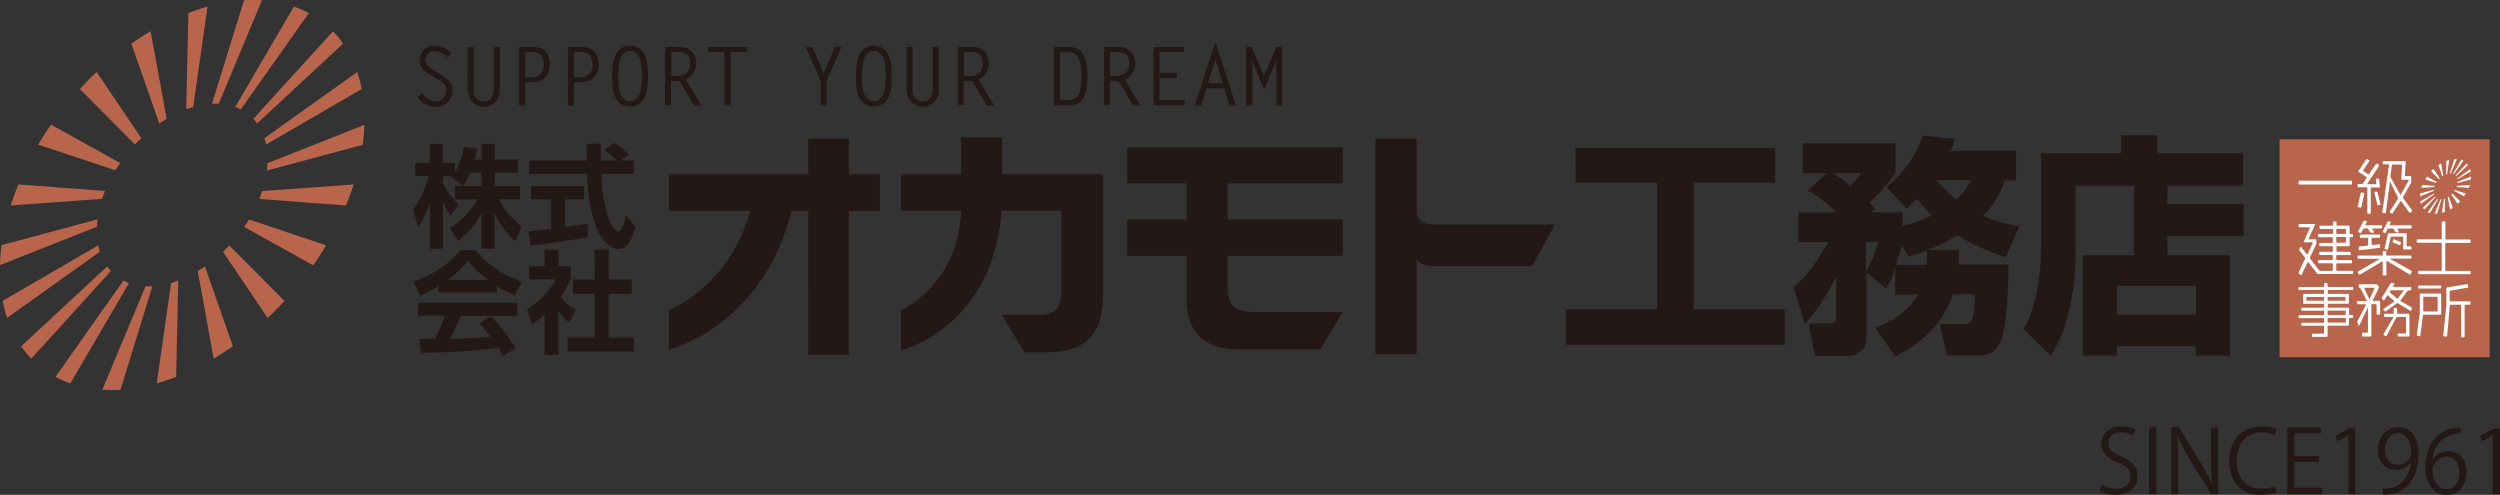
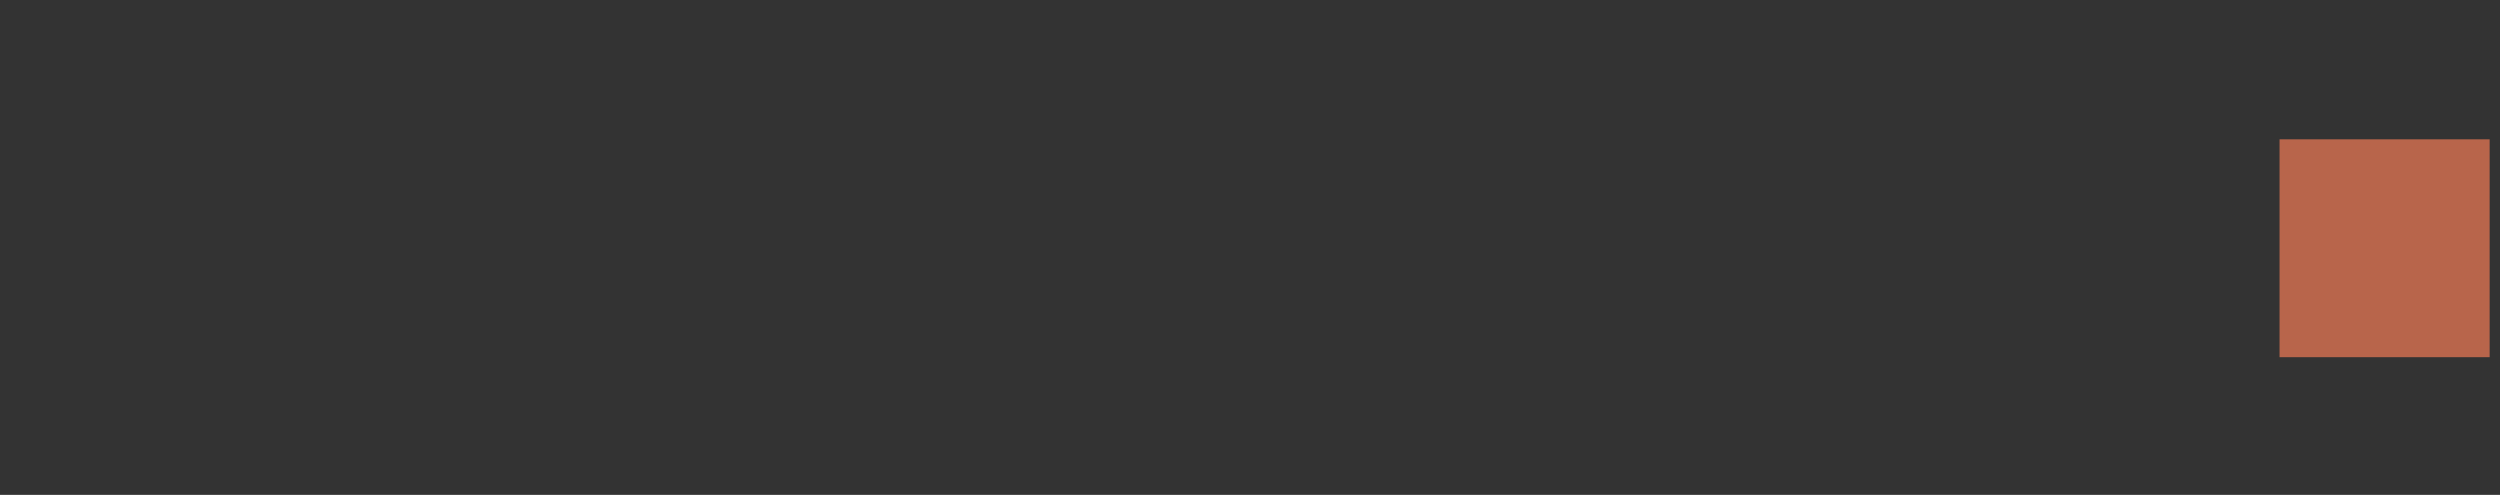
<svg xmlns="http://www.w3.org/2000/svg" data-name="レイヤー 2" width="521.29" height="103.19">
  <rect width="100%" height="100%" fill="#333333" stroke="none" />
  <g data-name="レイヤー 2">
-     <path data-name="パス 16" d="M44.91 21.61h.71l9-21.57C54 0 53.41 0 52.78 0s-1.27 0-1.9.06l-6.67 21.57zm-5.4.93l.77-.23 3-20.94c-.68.19-1.36.39-2 .62s-1.37.47-2 .73l-.45 20.09a4.177 4.177 0 01.68-.27zM34 25.25c.25-.17.51-.32.76-.47L31.39 6.52c-.67.4-1.34.81-2 1.24s-1.33.88-2 1.34l5.82 16.64zm-5.21 4.21l.67-.66L20.15 15c-.6.57-1.2 1.15-1.79 1.75S17.2 18 16.64 18.56l11.51 11.57c.21-.23.42-.45.64-.67zm-4.26 5.31c.17-.26.34-.53.52-.78l-14.4-8c-.47.68-.94 1.37-1.39 2.07s-.88 1.4-1.29 2.1l16.08 5.35c.15-.22.31-.51.48-.74zm-2.95 5.88c.1-.27.21-.55.32-.83L3.83 38.45c-.3.73-.58 1.47-.85 2.2s-.52 1.47-.75 2.19l19.08-1.38zm-1.33 5.89a7.223 7.223 0 01.08-.8l-20 5.37c-.09.7-.17 1.41-.23 2.11S0 54.6 0 55.28l20.2-8c.01-.23.02-.48.05-.74zm.39 5.31q-.09-.35-.15-.69L.55 62.73c.12.62.26 1.22.41 1.82s.33 1.17.52 1.73l19.35-13.79c-.07-.21-.13-.42-.19-.64zm2.1 4.21a6.12 6.12 0 01-.39-.5L4.42 72.2c.32.46.66.91 1 1.34a16.231 16.231 0 001.1 1.24l16.6-18.26c-.12-.15-.25-.3-.38-.46zm3.58 2.7q-.29-.12-.57-.27L11.57 78.58c.5.26 1 .51 1.52.74s1.05.43 1.58.62L26.91 59a6 6 0 01-.59-.24zm4.73.94h-.71l-9 21.57c.62 0 1.24.06 1.87.06s1.27 0 1.91-.06l6.66-21.57zm5.41-.94q-.39.14-.78.24l-3 20.94c.68-.19 1.36-.39 2-.62s1.37-.47 2.05-.73l.44-20.09zm5.54-2.7c-.25.16-.5.32-.76.47l3.32 18.26c.67-.4 1.34-.81 2-1.25s1.32-.87 2-1.33l-5.82-16.64zm5.18-4.21l-.68.66 9.31 13.78c.61-.56 1.2-1.14 1.79-1.74s1.16-1.19 1.72-1.8L47.81 51.18zm4.25-5.31c-.17.26-.34.52-.52.78l14.4 8c.47-.68.94-1.37 1.39-2.07s.88-1.4 1.29-2.1l-16.08-5.39q-.22.39-.48.78zm2.95-5.89c-.1.28-.21.56-.32.83l18.07 1.37c.3-.72.59-1.46.86-2.2s.51-1.46.74-2.18l-19.08 1.37q-.12.4-.27.81zm1.34-5.88a7.252 7.252 0 01-.09.8l20-5.37c.1-.7.18-1.41.24-2.11s.09-1.38.11-2.06l-20.2 8c-.03.23-.04.48-.06.74zm-.4-5.31c.06.22.11.45.16.68l19.93-11.57c-.12-.61-.26-1.22-.41-1.81s-.33-1.17-.52-1.73L55.13 28.82c.07.18.13.42.19.64zm-2.09-4.21c.13.16.26.33.38.5L71.54 9.1c-.32-.45-.66-.9-1-1.34a12.97 12.97 0 00-1.11-1.23L52.82 24.79a2.883 2.883 0 01.41.46zm-3.59-2.71c.2.09.39.18.57.28L64.39 2.73c-.49-.26-1-.51-1.52-.74a16.239 16.239 0 00-1.58-.62L49.05 22.31z" fill="#b8654b" />
-     <path data-name="パス 17" d="M93.36 12a4.18 4.18 0 00-2.64-1.37 1.86 1.86 0 00-2 1.86c0 .64.12 1.22 1.76 2.21l1 .6c2.23 1.37 2.84 2 2.84 3.43a3.31 3.31 0 01-3.58 3.49 4.52 4.52 0 01-3.69-2l1-.78a3.26 3.26 0 002.71 1.69 2.26 2.26 0 002.32-2.25c0-1-.07-1.32-2.22-2.61l-1.1-.66c-1.2-.71-2.25-1.54-2.25-3.06a3 3 0 013.28-3 5.11 5.11 0 013.35 1.52zm10.88-2.22v9a3.29 3.29 0 01-3.37 3.44c-1.32 0-3.38-.75-3.38-4.11V9.78h1.27v9a2.09 2.09 0 002.11 2.37c1.56 0 2.1-1.15 2.1-2.52V9.78zm3.99 0h2.93c2.2 0 3.48 1.32 3.48 3.72 0 2.57-1.69 3.67-4.07 3.67h-1.07V22h-1.27zm2.68 6.33a2.32 2.32 0 002.47-2.59c0-1.92-.88-2.68-2.39-2.68h-1.49v5.27zm7.49-6.33h2.93c2.2 0 3.48 1.32 3.48 3.72 0 2.57-1.69 3.67-4.07 3.67h-1.07V22h-1.27zm2.67 6.33a2.32 2.32 0 002.47-2.59c0-1.92-.88-2.68-2.38-2.68h-1.49v5.27zm10.31-6.57c3.55 0 3.74 4.06 3.74 6.33 0 1.62.12 6.33-3.74 6.33s-3.74-4.61-3.74-6.33c0-5.09 1.69-6.33 3.74-6.33zm2.47 6.33c0-1.12.17-5.26-2.47-5.26s-2.47 4.55-2.47 5.26c0 1.39-.07 5.26 2.47 5.26 1.27 0 2.47-.85 2.47-5.26zm4.84-6.09h3.16a3.22 3.22 0 013.32 3.45A3.65 3.65 0 01143 16.6l3.28 5.4h-1.54l-3-5.08h-1.82v5h-1.27zm2.47 6.05a2.43 2.43 0 002.74-2.67c0-1.62-.68-2.32-2.69-2.32H140v5zm14.63-4.99h-3.47V22h-1.26V10.84h-3.41V9.78h8.14zm18.29-1.06h1.41l-3.12 7V22h-1.26v-5.18l-3.12-7h1.41l2.35 5.51zm8.14-.24c3.55 0 3.74 4.06 3.74 6.33 0 1.62.12 6.33-3.74 6.33s-3.74-4.61-3.74-6.33c0-5.09 1.69-6.33 3.74-6.33zm2.47 6.33c0-1.12.17-5.26-2.47-5.26s-2.47 4.55-2.47 5.26c0 1.39-.07 5.26 2.47 5.26 1.27 0 2.47-.85 2.47-5.26zm11.07-6.09v9a3.29 3.29 0 01-3.37 3.44c-1.32 0-3.38-.75-3.38-4.11V9.78h1.27v9a2.09 2.09 0 002.11 2.37c1.56 0 2.1-1.15 2.1-2.52V9.78zm3.94 0h3.16a3.22 3.22 0 013.32 3.45A3.64 3.64 0 01204 16.6l3.3 5.4h-1.54l-3-5.08h-1.83v5h-1.23zm2.47 6.05a2.43 2.43 0 002.74-2.67c0-1.62-.68-2.32-2.69-2.32H201v5zm17.55-6.05h3.09c2.35 0 3.93 1.33 3.93 6.09S225.28 22 222.63 22h-2.91zM221 20.89h1.56c1.76 0 2.93-.49 2.93-5s-1.34-5-3-5H221zm9.21-11.11h3.16a3.22 3.22 0 013.32 3.45 3.65 3.65 0 01-2.17 3.37l3.28 5.4h-1.54l-3-5.08h-1.82v5h-1.27zm2.47 6.05a2.43 2.43 0 002.74-2.67c0-1.62-.68-2.32-2.69-2.32h-1.25v5zm14.16-4.99h-5.06v4.34h3.64v1.06h-3.64v4.65H247V22h-6.45V9.78h6.33zM257.74 22h-1.38l-1.08-3.59h-3.7L250.49 22h-1.37l4.3-13.2zm-5.86-4.65H255l-1.56-4.93zm14.25-7.57h1.25V22h-1.27v-9.31l-2.51 6-2.48-6V22h-1.27V9.78H261l2.55 6.07zM177 44v29.94h-8.46V44H165c-3.63 15-13.64 25.15-25.5 28.93v-8.26c8.62-4.13 14.2-11.25 16.94-20.66h-16.96v-7.67h29.06v-7.47H177v7.47h6.46V44zm41.23 29.46h-4.64l-4.72-7.81h7.52c3.63 0 4.93-1.4 4.93-4.94v-16.8h-12.5c-1.1 16.23-10.31 25.74-20.92 29.18v-8.32c6.73-3.68 12.11-10.51 12.5-20.86h-12.5v-7.57h12.5v-7.72h8.52v7.72H230v25c0 8.39-3.6 12.12-11.77 12.12zM256 53.32v6.37c0 3.79 1 5.38 6 5.38h18l-4.72 7.82h-16.57c-7.82 0-11.3-3.69-11.3-10.81v-8.76h-12.36v-7.57h12.36v-7.52h-12.36v-7.52H280v7.52h-24v7.52h24v7.57zm39.4-1.89v22.46h-8.62v-45h8.62v14.27m33.11-12.33h41.64v7.27h-17v26.44h19v7.36h-45.62v-7.36h19V38.1h-17zM374 59.77c2.46-1.93 3.85-3.66 7.27-9.29H375v-6.21h7.9a29.209 29.209 0 00-5.9-4.53l3.9-3.66h-5v-6.21h19.35v6.21a44.449 44.449 0 01-5.39 6.17 13.629 13.629 0 011.11 1.3l-.77.72h6.5v2.84a29.561 29.561 0 006.11-2.22q-1.61-1.645-3.08-3.42c-.58.58-1 1-2.17 2L393.34 39a22.75 22.75 0 007.6-10.74l6.7.73a17.368 17.368 0 01-.92 2.45h13.67v6.16H418a17.729 17.729 0 01-4.49 7.4 29 29 0 007.56 2.16l-2.84 6.46a48.061 48.061 0 01-10.11-4.53 35.16 35.16 0 01-6.12 3h6.5c-.05 1.16-.05 1.88-.14 3.08h10.45c0 2.7-.15 10.07-1.21 14.64-1 4.24-3.75 4.33-5.49 4.33H406l-1.54-6.54h4.91c2.07 0 2.12-1 2.5-6.26h-4.67c-2.5 7.36-7.89 10.88-12 13l-4.19-6c1.68-.63 6.31-2.36 8.95-6.93h-4.76v-5.49a17.47 17.47 0 01-1.93 4.19l-4.09-3.28v13.68c0 2.21-1.59 3.7-4.09 3.7h-6.65l-1.3-6.74h4.34c1.39 0 1.39-.86 1.39-1.39v-8.43a42.46 42.46 0 01-6.54 9.92zm8.09-23.69a29.879 29.879 0 013.75 2.65 16.4 16.4 0 002.22-2.65zm7 20.61a36.43 36.43 0 002.6-6.21h-2.6zm12.57-1.45c.09-1.06.14-1.87.14-3a39.729 39.729 0 01-3.95 1.25l-1.25-2.45a36.907 36.907 0 01-1.3 4.18zm2.16-17.67a23.93 23.93 0 004.09 4 13.729 13.729 0 003.13-4zM445 38.73h-12.17v12.9c0 3.28-.2 14.88-5.2 22.53l-5.73-5.53c3.51-5.68 3.7-14.83 3.7-17.24V31.94h16.71v-3.75h7.51v3.75h17.86v6.79h-15.74v3.85h15.89v6.69h-15.89v3.95H465v20.94h-7.17v-2h-16.44v2h-7.07V53.22H445zm-3.57 20.9v6h16.47v-6zM98.05 36a13 13 0 01-1.42 2.68L94.17 37l.19-.23h-2v1.46a16.06 16.06 0 003.25 4.37l-1.69 2.35a14.64 14.64 0 01-1.56-2.88v9.81h-2.72v-9.7a17.37 17.37 0 01-2.44 5.19l-1.07-3.67a21.57 21.57 0 003.25-7h-2.81V34h3.07v-4h2.67v4h2.56v2a17.57 17.57 0 001.86-5.37l2.79.33q-.25 1.167-.56 2.32h1.46V30h2.74v3.25H108V36h-4.81v2.79h5.23v2.77H104a16.77 16.77 0 004.77 5.6l-1.3 3.16a17.17 17.17 0 01-4.33-5.88v7.44h-2.74v-7.44a17.38 17.38 0 01-4.86 5.79l-1.72-2.65a17.75 17.75 0 005.74-6h-4.69v-2.81h5.55V36zm12.18 12.23c1.35-.12 2.65-.23 4.67-.46v-6.21h-4.18v-2.79h11.08v2.79h-4v5.81c2-.28 3.49-.53 4.75-.74v2.79c-3.26.69-7.69 1.27-11.95 1.79zm19.2-14.76h2.69v2.79h-6.76c.32 8 2.39 12 3.46 12 .84 0 1.4-2 1.72-3.32l1.93 2.33c-.23 1-1.09 4.64-3.39 4.64-1.23 0-6.09-1-6.67-15.64h-12.07v-2.8h12c0-.65-.07-3-.07-3.48h3c0 .37 0 2 .05 3.48h3.3a14.72 14.72 0 00-2.62-2.16l2-1.51a12 12 0 013.09 2.44zM91.4 59.65a32.18 32.18 0 01-3.74 2l-1.44-2.86c5.65-2.21 8.41-4.79 9.67-6.64h3.3c1.25 1.58 3.53 4.18 9.6 6.64l-1.49 2.84a23.64 23.64 0 01-3.67-2v1.33H91.4zm13.48 14.57c-.25-.46-.41-.81-.93-1.65a144.091 144.091 0 01-16.17 1l-.37-2.93h3.32a35.7 35.7 0 002-4.82h-5.58v-2.68h20.69v2.71H96.05c-.88 2.07-1.46 3.4-2.18 4.79.74 0 4.62-.09 8.43-.39-.51-.7-1.11-1.47-2.34-2.88l2.46-1.37a36.72 36.72 0 015.11 6.67zm-3.09-15.87a22.84 22.84 0 01-4.27-3.93 18.69 18.69 0 01-4.19 3.93zM116.46 74h-2.91v-8.4a26 26 0 01-2.65 2.07l-1-3.19a16.42 16.42 0 006-6.23h-5.6v-2.71h3.25V52.1h2.91v3.44H119v2.71a21 21 0 01-2.14 3.65 11 11 0 003.23 2.7l-1.42 2.72a16.751 16.751 0 01-2.25-2.4zm7.48-21.94h3v6.22h4.79v3h-4.79v9.11h5.23v2.93h-13.8v-2.93h5.62v-9.11h-4.55v-3h4.55z" fill="#231815" />
-     <path data-name="パス 18" d="M298.29 55.45h21.21l4.72-8.62h-25.1c-2 0-3.72-.87-3.72-2.83s-4.11-1.66-4.11-1.66l1.08 8.11s1.86-.15 1.86 1a4.19 4.19 0 004.06 4z" fill="#231815" />
    <path data-name="パス 19" d="M475.32 29.05h43.81v45.43h-43.81z" fill="#b8654b" />
-     <path data-name="パス 20" d="M490.43 38.31a.18.18 0 01-.17.17h-10.81a.18.18 0 01-.17-.17v-.48a.17.17 0 01.17-.16h10.81a.17.17 0 01.17.16zm10.19 2.21a.08.08 0 11-.16 0L498.51 37a.56.56 0 01-.06-.31l.3-2.21a.19.19 0 01.19-.17h1.77a.15.15 0 01.16.17l-.17 2.83a.15.15 0 00.15.17h1.33c.09 0 .13.07.08.15zm1-6.77a.15.15 0 00-.16-.16H497a.17.17 0 00-.17.16v.34a.17.17 0 00.17.17h1a.15.15 0 01.14.17l-1.39 9.77a.18.18 0 00.14.19l.41.07a.18.18 0 00.19-.14l.85-6.33c0-.09.06-.1.1 0l1.56 3.19a.3.3 0 010 .29l-1.68 2.59a.17.17 0 000 .24l.32.21a.17.17 0 00.23 0l1.65-2.51a.11.11 0 01.19 0l1.66 2.31a.15.15 0 00.23 0l.33-.27a.18.18 0 000-.24l-1.83-2.47a.31.31 0 010-.28l1.6-2.86a.89.89 0 00.08-.32v-1a.17.17 0 00-.17-.16h-1a.15.15 0 01-.15-.17zm-5.38 9a.17.17 0 00.13-.2l-.63-2.44a.2.2 0 00-.21-.14h-.32a.15.15 0 00-.12.19l.63 2.5a.16.16 0 00.2.12zM493 40.43a.17.17 0 00-.13-.2l-.43-.1a.16.16 0 00-.2.12l-.61 2.75a.17.17 0 00.13.2l.43.09a.17.17 0 00.2-.13zm1-6.78a.15.15 0 000-.22l-.36-.22a.18.18 0 00-.24 0l-1.62 2.43a.16.16 0 00.05.23l1.58 1a.16.16 0 01.05.23l-.76 1.14a.36.36 0 01-.26.13h-.67a.18.18 0 00-.17.17v.34a.18.18 0 00.17.17h1.68a.18.18 0 01.17.17v5.18a.17.17 0 00.16.17h.39a.18.18 0 00.17-.17v-5.14a.18.18 0 01.17-.17h1.59a.15.15 0 00.15-.17l-.17-1.52a.2.2 0 00-.19-.17h-.33a.15.15 0 00-.15.17l.09.85a.14.14 0 01-.15.16h-1.64c-.09 0-.13-.06-.08-.13l2.46-3.72a.15.15 0 00-.05-.22l-.37-.21a.2.2 0 00-.24.06L494 36.26a.16.16 0 01-.23.05l-.92-.61a.16.16 0 01-.05-.23zm-4.83 14.96a.17.17 0 01-.17.17h-1.68a.17.17 0 01-.17-.17v-.72a.17.17 0 01.17-.16H489a.17.17 0 01.17.16zm-1.85 2a.18.18 0 01-.17-.17v-.85a.17.17 0 01.17-.17H489a.17.17 0 01.17.17v.85a.18.18 0 01-.17.17zm-4.6-3.74c0-.09 0-.16-.1-.16h-3.15a.18.18 0 00-.17.17v.34a.18.18 0 00.17.17h2.06a.1.1 0 01.1.15l-1.24 2.82a.1.1 0 00.1.15h1.66a.1.1 0 01.09.15L481.17 53a.1.1 0 01-.18 0l-1.12-1.45a.11.11 0 00-.19 0l-.24.36a.28.28 0 000 .28l1.18 1.53a.31.31 0 010 .28l-1.32 2.8a.23.23 0 00.06.26l.34.27a.13.13 0 00.2 0l1.25-2.61a.09.09 0 01.17 0l1.82 2.28a.41.41 0 00.28.13h7.07a.17.17 0 00.17-.17v-.34a.17.17 0 00-.17-.16h-3.17a.18.18 0 01-.17-.17v-1.21a.18.18 0 01.17-.17h2.95a.16.16 0 00.16-.17v-.34a.16.16 0 00-.16-.16h-2.95a.18.18 0 01-.17-.17v-.72a.18.18 0 01.17-.17H490a.17.17 0 00.16-.17v-.34a.16.16 0 00-.16-.16h-2.63a.18.18 0 01-.17-.17v-.85a.17.17 0 01.17-.16h2.39a.17.17 0 00.17-.17v-1.53a.17.17 0 01.17-.17h.38a.17.17 0 00.16-.17V49a.17.17 0 00-.16-.17h-.38a.17.17 0 01-.17-.17v-1.44a.17.17 0 00-.17-.17h-2.39a.18.18 0 01-.17-.17v-.53a.16.16 0 00-.16-.17h-.39a.17.17 0 00-.17.17v.53a.18.18 0 01-.17.17h-2.49a.18.18 0 00-.17.17v.34a.18.18 0 00.17.17h2.49a.17.17 0 01.17.16v.72a.17.17 0 01-.17.17h-2.81a.18.18 0 00-.17.17v.34a.18.18 0 00.17.17h2.76a.17.17 0 01.17.17v.85a.18.18 0 01-.17.17h-2.49a.18.18 0 00-.17.17v.34a.18.18 0 00.17.17h2.49a.17.17 0 01.17.16v.85a.18.18 0 01-.17.17h-2.49a.17.17 0 00-.17.16V53a.18.18 0 00.17.17h2.49a.18.18 0 01.17.17v.72a.18.18 0 01-.17.17h-2.76a.17.17 0 00-.17.16v.34a.17.17 0 00.17.17h2.76a.18.18 0 01.17.17v1.24a.18.18 0 01-.17.17h-2.41a.42.42 0 01-.28-.14l-1.88-2.43a.3.3 0 010-.29l1.24-2.62a.92.92 0 00.07-.32v-.62a.17.17 0 00-.17-.17h-1.32a.1.1 0 01-.1-.16zm20.12 6.88a.17.17 0 01-.16.17h-4.26c-.09 0-.1 0 0 .08l4.41 2.48a.18.18 0 01.07.23l-.24.46a.15.15 0 01-.22.06l-4.69-2.8c-.08 0-.15 0-.15.08v2.75a.16.16 0 01-.16.17H497a.16.16 0 01-.17-.17v-2.65c0-.09-.06-.13-.14-.08l-4.56 2.7a.16.16 0 01-.23 0l-.26-.41a.15.15 0 01.05-.22l4.4-2.55c.09 0 .08-.08 0-.08h-4.33a.18.18 0 01-.17-.17v-.34a.18.18 0 01.17-.17h4.92a.17.17 0 00.17-.17v-.62a.17.17 0 01.17-.17h.39a.17.17 0 01.16.17v.62a.17.17 0 00.17.17h4.93a.17.17 0 01.16.17zM500.52 51a.19.19 0 01-.23.09l-1.29-.54a.17.17 0 01-.09-.21L499 50a.18.18 0 01.22-.09l1.31.53a.15.15 0 01.09.21zm1.3.18a.18.18 0 00.17.17h.69a.16.16 0 01.16.17v.34a.16.16 0 01-.16.16h-1.41a.16.16 0 01-.17-.16V49.5a.18.18 0 00-.17-.17h-2.25a.22.22 0 00-.21.17l-.53 2.44a.16.16 0 01-.2.12l-.38-.08a.17.17 0 01-.13-.2l.69-3a.21.21 0 01.2-.16h3.54a.17.17 0 01.16.17zm-5.53-1.76a.17.17 0 01-.16.17h-1.44a.17.17 0 00-.16.17v1.19a.14.14 0 00.16.15l1.44-.16a.14.14 0 01.16.15v.41a.19.19 0 01-.16.19l-4.12.5a.16.16 0 01-.17-.15v-.45a.19.19 0 01.16-.19l1.64-.18a.19.19 0 00.17-.19v-1.28a.18.18 0 00-.17-.17h-1.41a.17.17 0 01-.16-.17v-.34a.16.16 0 01.16-.16h3.91a.16.16 0 01.16.16zm2-2.6c0 .09 0 .15.1.15h4.3a.17.17 0 01.17.17v.34a.17.17 0 01-.17.17H500a.1.1 0 00-.09.15l.28.5c0 .08 0 .15-.09.15h-.45a.3.3 0 01-.24-.15l-.27-.5a.33.33 0 00-.25-.15h-.83a.29.29 0 00-.24.15l-.32.68a.18.18 0 01-.22.1l-.36-.13a.14.14 0 01-.09-.2l1-2a.23.23 0 01.24-.11l.35.08a.13.13 0 01.09.19zm-5.09 0c-.05.08 0 .14.09.14h3.25a.18.18 0 01.17.17v.34a.18.18 0 01-.17.17h-1.79c-.09 0-.13.07-.08.14l.35.59c.05.08 0 .14-.08.14h-.51a.34.34 0 01-.26-.14l-.35-.59a.35.35 0 00-.25-.14H493a.3.3 0 00-.24.15l-.35.66a.21.21 0 01-.24.1l-.39-.1a.13.13 0 01-.08-.2l1.12-2.14A.22.22 0 01493 46l.41.08a.12.12 0 01.09.18zm21.97 3.66a.18.18 0 01-.17.17h-4.95a.18.18 0 00-.17.17v5.5a.18.18 0 00.17.17H515a.17.17 0 01.17.16V57a.18.18 0 01-.17.17h-10.6a.17.17 0 01-.17-.17v-.38a.16.16 0 01.17-.16h4.57a.18.18 0 00.17-.17v-5.5a.18.18 0 00-.17-.17h-4.88a.17.17 0 01-.17-.17v-.39a.16.16 0 01.17-.16h4.88a.18.18 0 00.17-.17v-3.38a.17.17 0 01.17-.17h.44a.16.16 0 01.16.17v3.41a.18.18 0 00.17.17H515a.17.17 0 01.17.16zm-26.06 15.04a.17.17 0 01-.16.17h-3.44a.18.18 0 01-.17-.17v-.58a.18.18 0 01.17-.17H489a.17.17 0 01.16.17zm-3.6 1.75a.17.17 0 01-.17-.17v-.62a.18.18 0 01.17-.17H489a.17.17 0 01.16.17v.62a.16.16 0 01-.16.17zm-1.06-5.36a.18.18 0 01.17.17v.46a.17.17 0 01-.17.17h-3.38a.16.16 0 01-.16-.17v-.46a.17.17 0 01.16-.17zm4.61.63a.16.16 0 01-.16.17h-3.39a.17.17 0 01-.17-.17v-.46a.18.18 0 01.17-.17h3.39a.17.17 0 01.16.17zm1.61-2.54a.16.16 0 00-.17-.16h-5a.18.18 0 01-.17-.17v-.5a.17.17 0 00-.17-.17h-.39a.17.17 0 00-.16.17v.5a.18.18 0 01-.17.17h-5a.17.17 0 00-.17.16v.29a.17.17 0 00.17.17h5a.18.18 0 01.17.17v.49a.17.17 0 01-.17.16h-4.04a.18.18 0 00-.17.17v1.73a.18.18 0 00.17.17h4.05a.17.17 0 01.17.17V64a.18.18 0 01-.17.17H480a.16.16 0 00-.17.17v.29a.16.16 0 00.17.16h4.45a.18.18 0 01.17.17v.58a.18.18 0 01-.17.17h-5a.17.17 0 00-.17.16v.29a.17.17 0 00.17.17h5a.18.18 0 01.17.17v.62a.17.17 0 01-.17.17H480a.17.17 0 00-.17.17v.29a.17.17 0 00.17.17h4.45a.17.17 0 01.17.17v1.31a.18.18 0 01-.17.17h-2.21a.17.17 0 00-.17.17v.34a.17.17 0 00.17.16h2.93a.16.16 0 00.17-.16v-2a.17.17 0 01.17-.17h4.11a.18.18 0 00.17-.17v-1.26a.17.17 0 01.17-.17h.54a.16.16 0 00.17-.17v-.29a.16.16 0 00-.17-.16h-.5a.17.17 0 01-.17-.17v-1.2a.17.17 0 00-.17-.17h-4.11a.18.18 0 01-.17-.17v-.47a.17.17 0 01.17-.17h4.06a.18.18 0 00.17-.17v-1.73a.18.18 0 00-.17-.17h-4.06a.17.17 0 01-.17-.16v-.49a.18.18 0 01.17-.17h5a.16.16 0 00.17-.17zm7.73.67a.33.33 0 01.26-.14h2.45c.09 0 .12.06.06.13L500 62.2a.16.16 0 01-.23 0l-1.41-1.2a.2.2 0 010-.25zm4 4.91a.16.16 0 00-.17-.16H500a.18.18 0 01-.17-.17v-.87a.17.17 0 00-.17-.17h-.37a.17.17 0 00-.17.17v.87a.18.18 0 01-.17.17h-1.65a.16.16 0 00-.17.16v.34a.16.16 0 00.17.17h1.63c.09 0 .13.07.08.15l-2 3.39a.19.19 0 00.06.24l.36.22a.16.16 0 00.22-.06l2-3.79a.33.33 0 01.25-.15h1.62a.18.18 0 01.17.17v3.1a.17.17 0 01-.17.17h-1.4a.17.17 0 00-.16.17v.3a.17.17 0 00.16.17h2.12a.17.17 0 00.17-.17zm-3.13-6.34c.06-.08 0-.15-.07-.17l-.46-.1a.3.3 0 00-.25.11l-1.8 2.92a.23.23 0 000 .27l.27.3a.12.12 0 00.2 0l.59-.92a.14.14 0 01.22 0l1.22 1.07a.13.13 0 010 .21L497 64.41a.14.14 0 000 .22l.27.27a.19.19 0 00.25 0l2.24-1.65a.26.26 0 01.27 0l2.55 1.55a.13.13 0 00.19-.07l.13-.42a.2.2 0 00-.09-.24l-2.19-1.25a.15.15 0 01-.05-.22l1.43-1.94a.39.39 0 01.27-.13h.34a.18.18 0 00.17-.17V60a.18.18 0 00-.17-.17h-3.52c-.1 0-.13-.06-.08-.14zm-3.5.2a.29.29 0 00-.24-.16h-3.51a.17.17 0 00-.17.17v.34a.15.15 0 00.15.21.3.3 0 01.22.15l1.26 2.48c0 .08 0 .15-.1.15h-1.72a.17.17 0 00-.17.17v.33a.17.17 0 00.17.17h1.58a.1.1 0 01.09.15l-1.78 3.4a.39.39 0 000 .3l.25.57c0 .08.11.08.15 0l1.73-3.66c0-.09.07-.08.07 0v5a.16.16 0 01-.16.16h-.89a.17.17 0 00-.17.17V70a.16.16 0 00.17.17h1.6a.17.17 0 00.17-.17v-6.42a.17.17 0 01.17-.17h.75a.18.18 0 01.17.17v1.89a.18.18 0 00.17.17h.39a.18.18 0 00.17-.17v-2.56a.17.17 0 00-.17-.17h-1.24a.1.1 0 01-.09-.15l1.21-2.53a.39.39 0 000-.3zm-1.62 2.83c0 .08-.1.08-.14 0L493 60.11a.1.1 0 010-.11h2c.1 0 .14.07.1.15zm14.14 2.5a.18.18 0 01-.17.17h-2.66a.18.18 0 01-.17-.17v-2.72a.18.18 0 01.17-.17h2.66a.18.18 0 01.17.17zm6.31-5.39a.16.16 0 00-.19-.14l-4.15.69a.21.21 0 00-.16.2v3.63l-.64 6.16a.18.18 0 00.15.19l.47.07a.15.15 0 00.18-.14l.57-6.34a.18.18 0 01.18-.16h2a.16.16 0 01.17.16v6.47a.17.17 0 00.17.17h.39a.17.17 0 00.17-.17V63.7a.16.16 0 01.16-.16h.9a.18.18 0 00.17-.17V63a.18.18 0 00-.17-.17h-4a.17.17 0 01-.17-.17V60.8a.2.2 0 01.17-.19l3.56-.62a.18.18 0 00.14-.19zm-5.59 2a.17.17 0 00-.17-.17h-4.1a.17.17 0 00-.17.17v3.84l-.63 4.56a.21.21 0 00.13.22l.42.13a.13.13 0 00.18-.12l.54-4.22a.19.19 0 01.19-.17h3.46a.16.16 0 00.17-.17zm0-1.67a.17.17 0 00-.17-.17h-4.44a.18.18 0 00-.17.17V60a.18.18 0 00.17.17h4.44a.17.17 0 00.17-.17zm1.91-23.52h.1l1.27-3h-.53l-.94 3zm-.77.13h.11l.43-2.95-.29.09-.29.1-.06 2.83zm-.78.38l.11-.06-.48-2.57-.28.17-.28.19.82 2.34zm-.73.6l.1-.09-1.31-2-.26.25-.24.25 1.63 1.63zm-.64.75l.08-.12-2-1.12c-.07.1-.13.2-.2.29l-.18.3 2.27.75zm-.37.82v-.11l-2.54-.19c-.05.1-.08.2-.12.3s-.08.21-.11.31l2.69-.19a.559.559 0 01.08-.12zm-.19.83v-.11l-2.81.76v.59l2.84-1.13a.369.369 0 00-.03-.11zm.06.75v-.09L504.67 42a2.212 2.212 0 00.05.25.284.284 0 00.08.24l2.72-1.94a.841.841 0 00-.02-.1zm.29.6a.351.351 0 01-.05-.08l-2.53 2.35.14.19.16.17 2.34-2.57zm.51.38h-.08l-2 2.83.21.1.23.09 1.72-2.95zm.7.13h-.1l-1.27 3h.53l.94-3zm.72-.13h-.11l-.42 2.95.29-.09.29-.1.06-2.83zm.79-.38l-.11.06.47 2.57.28-.17.28-.19-.82-2.32zm.72-.6l-.09.1 1.31 1.94.25-.25.3-.24-1.63-1.63zm.6-.75a.411.411 0 01-.07.11l2 1.13c.07-.1.13-.2.2-.29l.18-.3-2.27-.75a.6.6 0 01-.04.1zm.42-.83a.616.616 0 010 .12l2.55.19.12-.31.11-.3-2.69.19a.586.586 0 00-.09.11zm.19-.82v.11l2.81-.76v-.3a2.612 2.612 0 000-.29l-2.85 1.13zm-.06-.75a.289.289 0 010 .09l2.81-1.63a1.14 1.14 0 00-.06-.25 1.829 1.829 0 00-.07-.25l-2.72 2a.293.293 0 00.04.04zm-.29-.6v.08l2.53-2.35-.14-.19-.16-.17-2.32 2.57zm-.51-.38h.08l2-2.83-.21-.1-.23-.09-1.72 2.95z" fill="#fff" />
-     <path data-name="パス 21" d="M444.73 90.81a4.67 4.67 0 00-2.44-.64c-1.93 0-2.66 1.18-2.66 2.19 0 1.36.84 2 2.69 2.84 2.24.94 3.39 2.09 3.39 4.07 0 2.21-1.6 3.9-4.59 3.9a6.3 6.3 0 01-3.31-.88l.42-1.25a5.65 5.65 0 003 .85c1.86 0 3-1 3-2.49s-.74-2.2-2.55-2.93c-2.09-.78-3.51-2-3.51-3.91 0-2.12 1.71-3.66 4.24-3.66a5.63 5.63 0 012.84.65zm3.4-1.71h1.51V103h-1.51zm14.4 13.9H461l-4.43-7.3a41.991 41.991 0 01-2.47-4.7h-.07c.12 1.77.14 3.39.14 5.79V103h-1.42V89.1h1.59l4.47 7.3a40.163 40.163 0 012.42 4.53c-.14-1.93-.18-3.58-.18-5.77v-6h1.44zm12.19-.45a8.5 8.5 0 01-3.46.62c-3.57 0-6.44-2.31-6.44-7 0-4.48 2.78-7.26 6.84-7.26a6.91 6.91 0 013.06.56l-.4 1.28a6 6 0 00-2.62-.57c-3.15 0-5.3 2.11-5.3 5.94 0 3.64 2 5.78 5.21 5.78a6.83 6.83 0 002.78-.56zm9.52.45h-7.32V89.1h7v1.27h-5.5v4.7h5.17v1.25h-5.17v5.37h5.81zm5.42 0V90.75l-2.24 1.3-.42-1.13 2.82-1.59h1.29V103zm13.05-6.48a3.83 3.83 0 01-3.13 1.48c-2.33 0-3.77-1.83-3.77-4.14 0-2.49 1.64-4.78 4.32-4.78s4.17 2.22 4.17 5.69c0 4.54-2.3 7.69-5.79 8.23a7.889 7.889 0 01-1.62.13v-1.26a6.7 6.7 0 001.4-.09c2.29-.33 4-2.18 4.48-5.3zm-5.37-2.71c0 1.84 1 3.08 2.6 3.08a2.657 2.657 0 002.83-2.22c0-2.62-1-4.39-2.77-4.39-1.58 0-2.66 1.49-2.66 3.53zm9.96 1.93a3.82 3.82 0 013.18-1.67c2.31 0 3.86 1.73 3.86 4.35s-1.53 4.77-4.19 4.77-4.44-2.21-4.44-5.74 1.71-7.48 6.14-8.21a10.523 10.523 0 011.27-.12v1.25a5.74 5.74 0 00-5.9 5.37zm5.51 2.79c0-2.1-1.13-3.32-2.77-3.32a3 3 0 00-2.82 2.59c0 2.49 1.08 4.2 3 4.2 1.55 0 2.59-1.42 2.59-3.47zm6.95 4.47V90.75l-2.24 1.3-.37-1.13 2.85-1.59h1.29V103z" fill="#231815" />
  </g>
</svg>